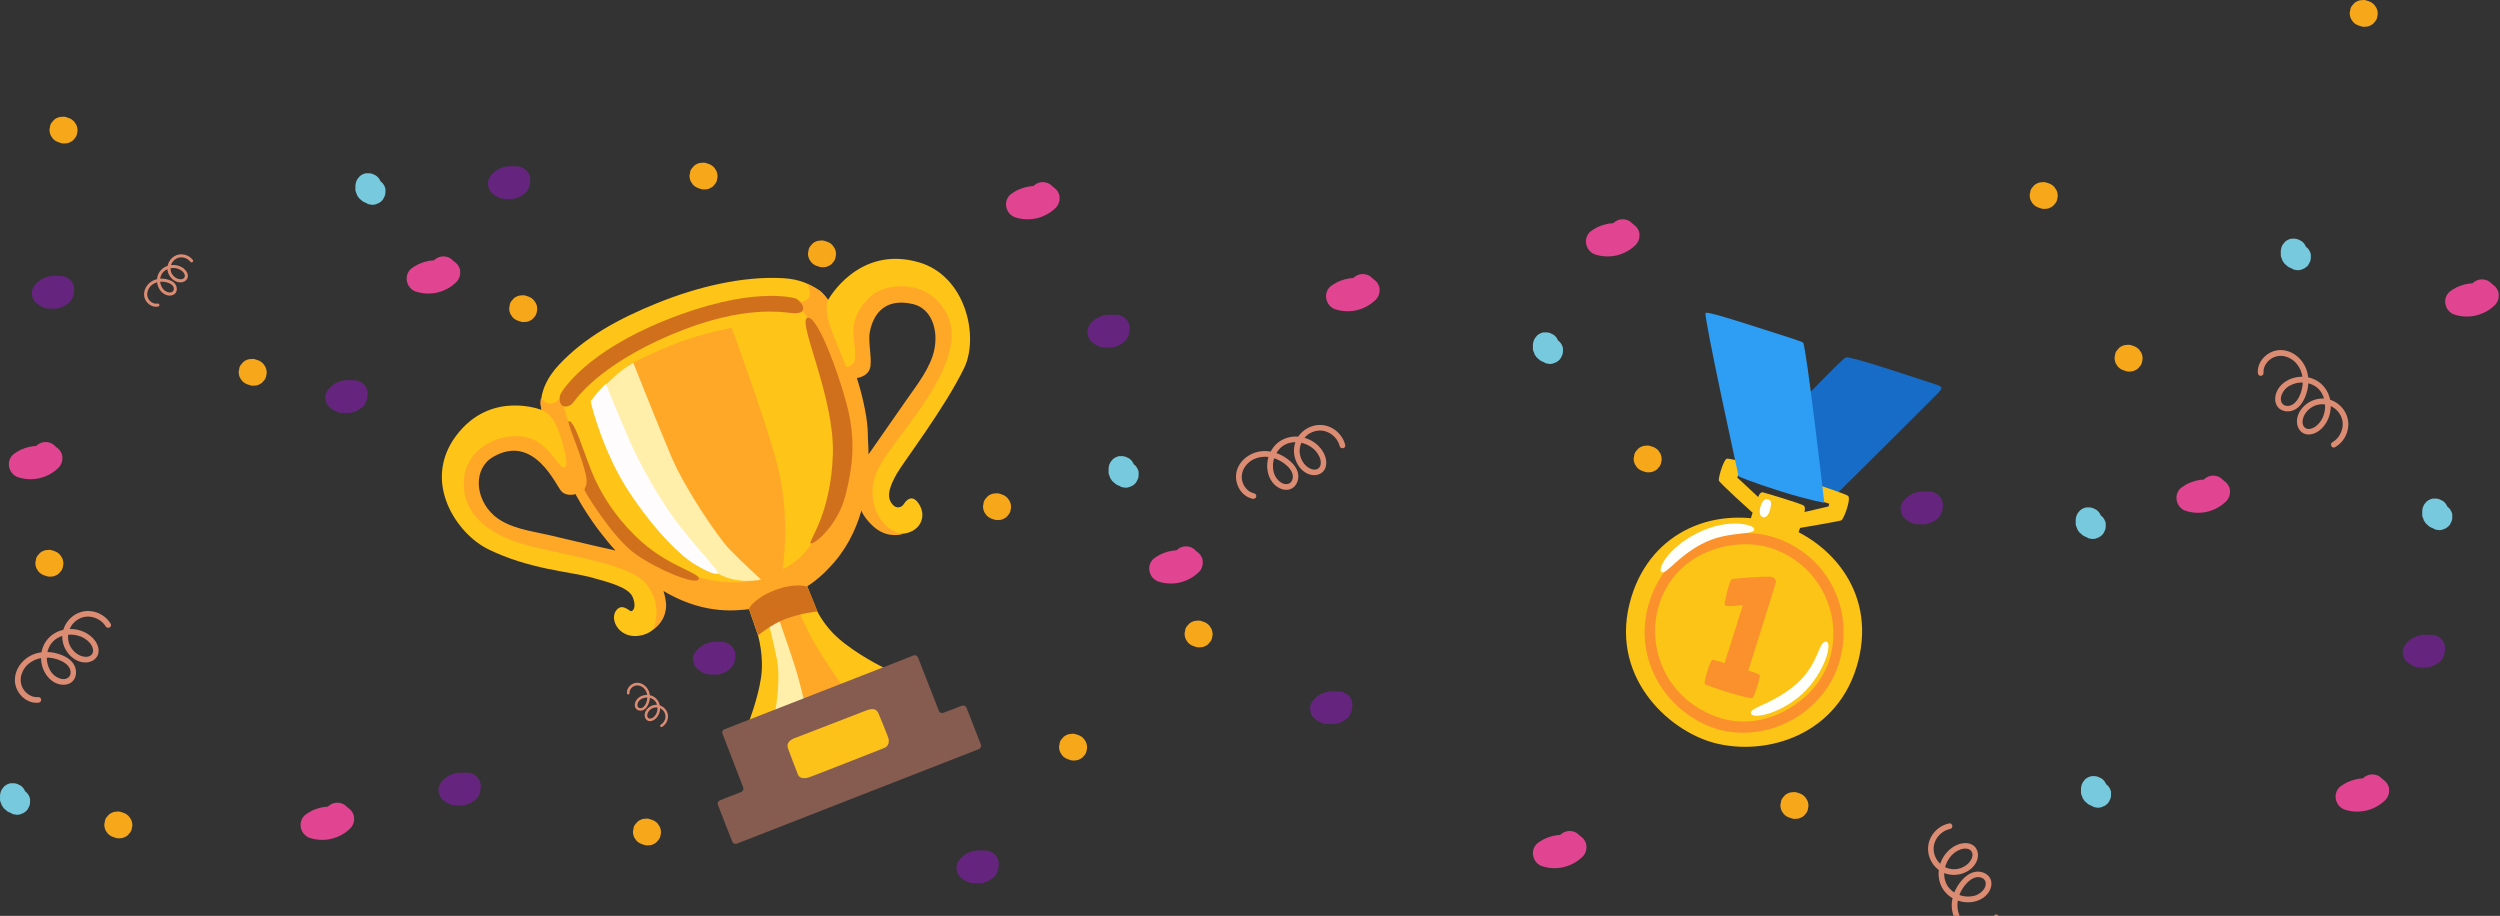
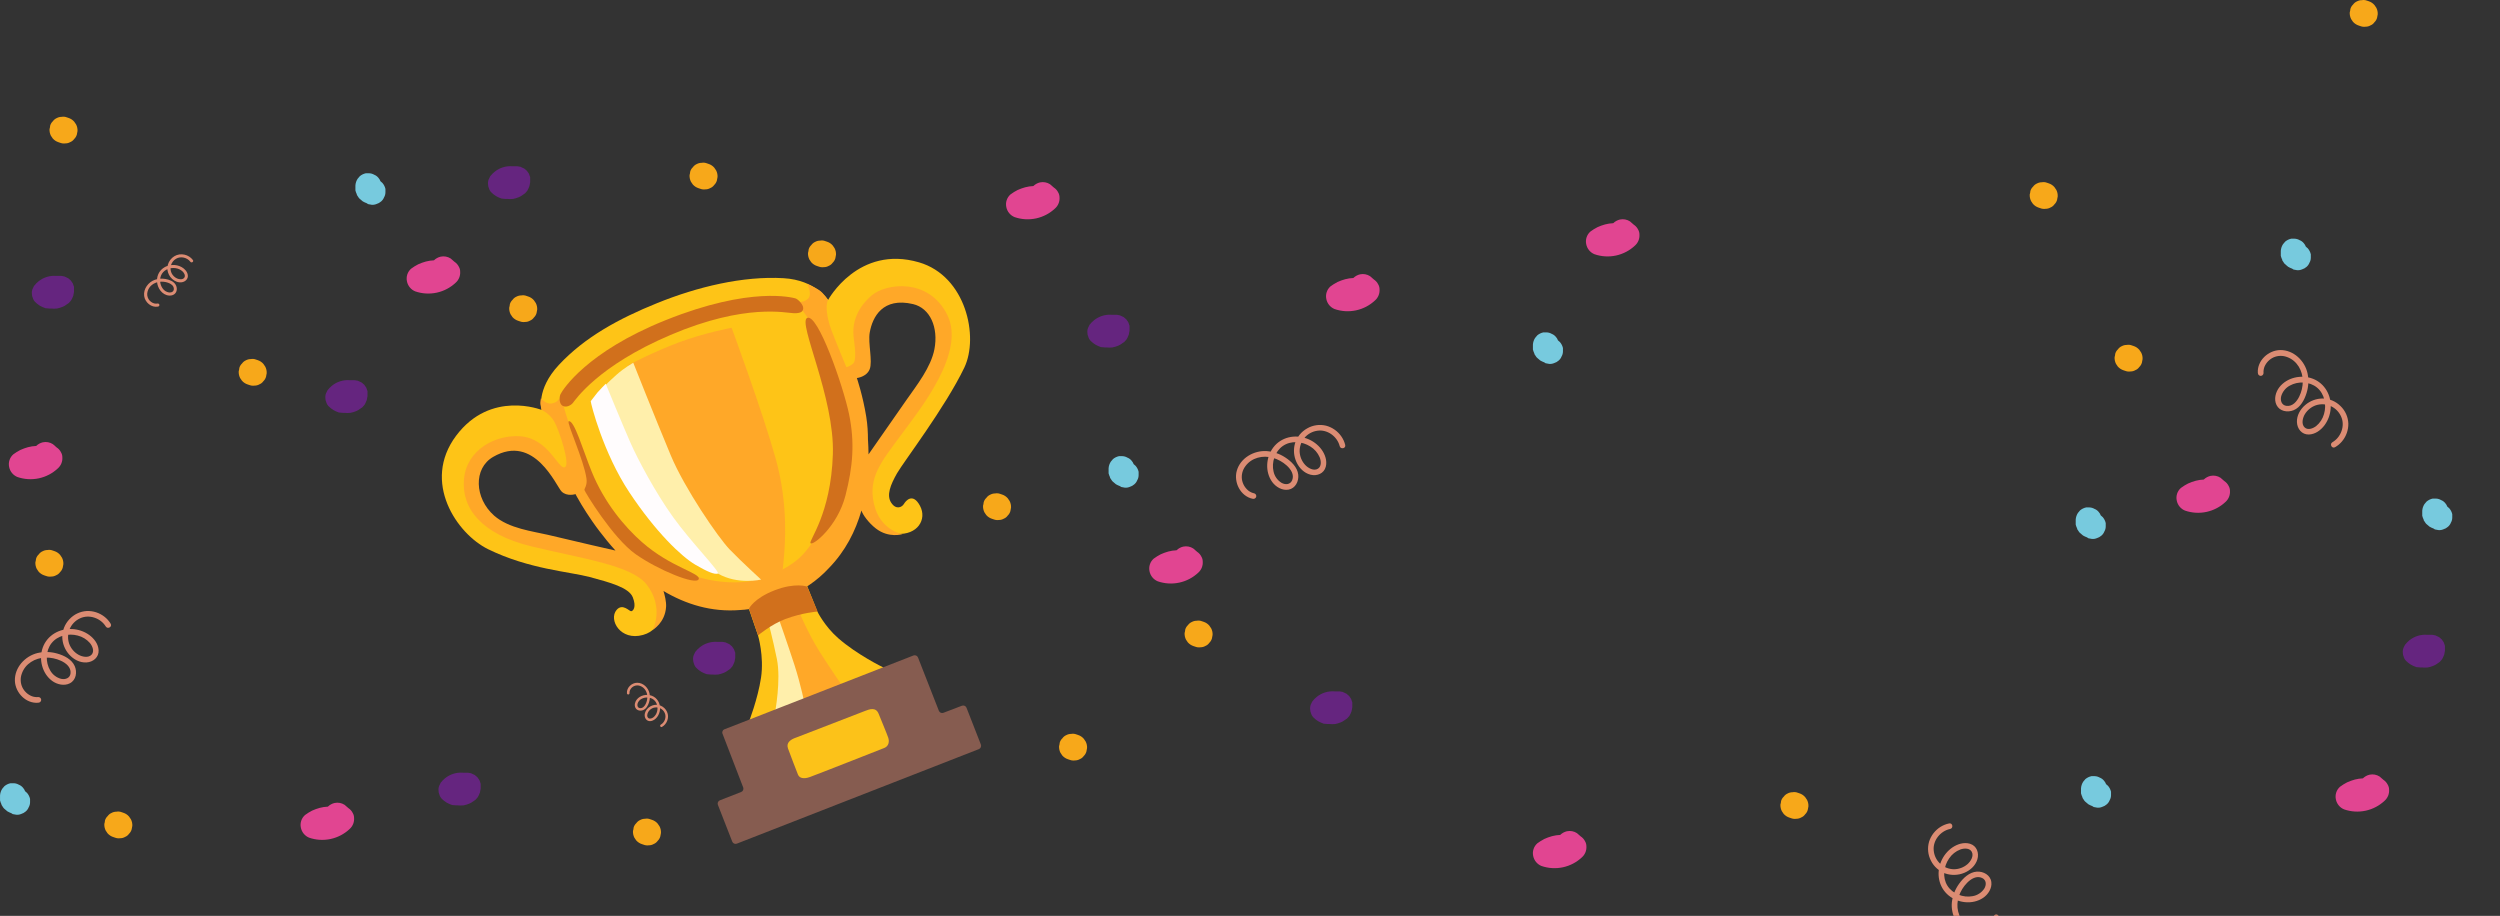
<svg xmlns="http://www.w3.org/2000/svg" width="1414" height="518" viewBox="0 0 1414 518" fill="none">
  <rect x="0" y="0" width="1414" height="518" fill="#333333" stroke="none" />
  <path d="M208.199 115.452L210.224 115.821C211.183 115.901 212.148 115.743 213.031 115.36C213.95 115.085 214.798 114.614 215.516 113.979C216.277 113.356 216.863 112.547 217.219 111.63C217.729 110.765 217.999 109.779 218.002 108.775V106.841C217.718 105.598 217.133 104.443 216.299 103.479L215.194 102.512C214.931 101.779 214.524 101.106 213.998 100.532C213.375 99.771 212.567 99.184 211.651 98.828C210.783 98.32 209.802 98.035 208.797 97.999H206.91C205.657 98.266 204.488 98.835 203.505 99.657L202.262 101.13C201.537 102.248 201.11 103.532 201.019 104.861C201.045 104.967 201.045 105.077 201.019 105.183C201.019 105.874 201.019 106.565 201.019 107.209C200.994 107.377 200.994 107.548 201.019 107.716C201.219 108.494 201.497 109.25 201.848 109.972V110.249L202.952 111.907L203.321 112.321C203.906 112.875 204.521 113.397 205.161 113.887C205.881 114.304 206.636 114.659 207.417 114.946L208.199 115.452Z" fill="#77CADE" />
  <g clip-path="url(#clip0_53_3935)">
    <path d="M507.357 267.703C511.023 261.275 534.634 230.403 545.4 207.961C553.799 190.429 546.306 156.143 519.822 148.386C485.399 138.324 468.367 169.657 468.367 169.657C468.367 169.657 461.419 158.419 443.194 157.347C420.24 155.992 394.288 162.279 371.732 171.416C349.866 180.257 330.654 190.763 316.071 206.424C303.019 220.45 306.365 231.865 306.365 231.865C306.365 231.865 277.541 220.326 257.96 246.485C238.413 272.657 258.406 301.979 276.121 310.649C299.203 321.947 322.166 323.325 333.536 326.365C344.882 329.414 355.746 332.297 357.92 337.864C360.094 343.43 358.065 345.643 356.979 345.712C355.917 345.772 352.133 340.998 348.719 345.007C344.078 350.505 350.897 362.694 363.665 359.127C376.038 355.686 373.487 342.459 373.487 342.459L370.661 329.666L395.38 335.327L423.556 344.28L428.72 359.354C428.72 359.354 432.247 371.163 430.441 383.281C428.636 395.398 423.369 408.84 423.369 408.84L426.577 417.907L505.251 385.05L499.364 377.384C499.364 377.384 484.817 370.343 474.035 360.903C466.33 354.139 462.29 345.861 462.29 345.861L453.788 324.664L485.318 283.792C485.318 283.792 491.068 285.478 490.921 286.955C490.775 288.431 495.561 301.114 507.29 301.938C518.88 302.763 524.456 293.815 520.368 286.128C516.291 278.466 512.328 283.208 511.24 285.052C510.152 286.897 506.796 288.563 504.041 284.287C501.281 280.069 503.691 274.131 507.357 267.703ZM287.43 303.202L266.981 278.699L272.672 259.577L284.033 250.908C284.033 250.908 305.048 256.488 306.006 257.232C306.965 257.977 324.576 274.005 324.576 274.005L355.587 315.077L287.43 303.202ZM487.449 267.807C487.263 266.76 480.331 213.608 480.331 213.608C480.109 213.04 487.05 205.879 486.745 205.097C486.439 204.315 492.217 173.802 492.217 173.802L518.184 164.779L533.219 187.601L528.492 213.254C528.526 213.268 487.626 268.83 487.449 267.807Z" fill="#FEC417" />
    <path d="M535.833 178.199C525.327 156.857 501.007 160.267 493.107 167.038C485.207 173.81 481.609 182.122 482.912 191.442C483.963 198.976 484.116 204.213 482.511 205.659C480.731 207.228 478.704 207.665 478.704 207.665C478.704 207.665 472.537 192.873 470.284 186.819C465.677 174.312 468.3 169.629 468.3 169.629C468.3 169.629 465.841 165.757 463.293 164.077C460.754 162.42 456.547 160.623 456.547 160.623C456.547 160.623 459.578 166.319 457.083 168.905C454.587 171.49 450.49 170.688 450.49 170.688L458.379 181.913C458.379 181.913 477.621 245.71 477.699 247.263C477.777 248.816 471.566 287.553 471.566 287.553C471.566 287.553 464.643 301.669 460.399 305.975C456.13 310.29 454.029 318.018 434.197 326.01C414.374 334.025 391.236 325.289 391.236 325.289L367.829 315.866L340.895 284.232L324.458 247.705L319.963 233.845L318.307 227.966L316.294 225.449C316.294 225.449 315.282 227.701 311.972 228.202C308.662 228.703 305.953 225.256 305.953 225.256C305.953 225.256 305.491 227.566 305.635 228.575C305.754 229.593 306.346 231.819 306.346 231.819C306.346 231.819 310.952 233.924 313.539 238.483C316.127 243.042 323.003 263.426 319.318 264.32C315.617 265.246 310.217 247.999 294.351 246.769C280.604 245.695 264.001 254.118 262.429 270.895C260.882 287.662 272.49 302.212 300.553 309.025C328.616 315.838 357.141 319.631 365.688 330.544C375.875 343.519 369.223 356.192 369.223 356.192C369.223 356.192 376.149 352.34 376.739 343.237C376.926 340.297 375.945 336.503 375.272 334.281C387.764 341.688 402.369 346.386 418.748 345.012C425.032 344.715 431.654 343.22 440.344 339.826C441.6 339.336 442.812 338.808 444.025 338.279C454.049 333.955 462.009 328.689 468.833 321.3C478.186 311.696 483.916 300.366 487.226 288.753C487.866 290.961 491.266 295.748 495.438 298.951C502.757 304.583 510.441 302.101 510.441 302.101C510.441 302.101 497.801 300.157 494.332 285.077C490.862 269.996 498.49 261.175 509.433 246.308C520.414 231.398 546.315 199.55 535.833 178.199ZM309.914 302.502C301.605 300.533 287.779 298.971 279.449 291.604C268.346 281.771 267.663 264.919 278.924 258.419C302.289 244.87 314.581 274.988 317.657 278.019C320.732 281.049 325.508 279.457 325.508 279.457C325.508 279.457 326.473 281.428 328.684 285.096C328.755 285.205 328.816 285.291 328.862 285.409L329.073 285.736C330.578 288.234 332.534 291.319 334.941 294.775L335.124 295.031C336.473 296.988 337.8 298.818 339.086 300.473C341.732 303.971 344.74 307.683 348.108 311.391C345.065 310.724 327.56 306.722 309.914 302.502ZM528.512 197.494C526.542 207.764 518.437 218.001 512.705 226.191C505.311 236.751 494.345 252.555 491.236 256.991C491.221 254.103 491.095 251.286 490.914 248.544C490.911 244.832 490.703 240.382 489.964 235.783C488.03 223.707 484.638 213.811 484.638 213.811C484.638 213.811 490.099 213.261 491.882 208.852C493.666 204.442 490.896 194.003 491.903 188.176C493.468 179.074 499.415 168.015 516.378 171.983C526.184 174.295 530.832 185.339 528.512 197.494ZM437.471 349.494L451.045 344.001C451.045 344.001 457.116 358.475 463.52 368.533C469.934 378.614 477.543 389.62 477.543 389.62C477.543 389.62 453.329 409.616 449.65 399.696C445.97 389.775 442.604 368.976 442.604 368.976C442.604 368.976 436.186 345.136 437.471 349.494Z" fill="#FFA828" />
    <path d="M355.263 206.543C355.263 206.543 369.79 198.931 383.995 193.628C398.201 188.326 413.797 185.374 413.797 185.374C413.797 185.374 431.067 232.085 438.652 259.128C446.261 286.16 443.833 309.578 443.309 316.144C442.817 322.506 442.054 326.108 442.054 326.108L427.828 329.862L386.177 292.673L355.263 206.543Z" fill="#FFA828" />
    <path d="M339.796 220.582C339.796 220.582 343.246 216.805 348.552 212.084C353.363 207.802 358.182 205.183 358.182 205.183C358.182 205.183 370.336 235.874 379.411 257.611C387.145 276.131 406.157 304.007 412.786 310.864C419.415 317.721 430.479 327.815 430.479 327.815C430.479 327.815 417.363 330.918 405.991 324.384C399.998 320.937 365.972 289.452 355.319 264.099C344.665 238.747 340.174 219.697 339.796 220.582Z" fill="#FFEFAB" />
    <path d="M334.114 226.899C334.17 228.324 341.1 256.114 356.02 278.571C370.94 301.028 385.394 314.74 393.208 319.36C400.146 323.448 404.256 325.065 405.969 324.395C407.683 323.726 390.973 306.8 380.658 292.428C370.376 278.069 360.761 259.792 356.644 250.534C352.518 241.252 342.597 217.061 342.597 217.061C342.597 217.061 338.713 221.008 337.891 222.039C337.079 223.093 334.114 226.899 334.114 226.899Z" fill="#FFFCFD" />
    <path d="M438.368 402.928C438.368 402.928 441.829 384.649 439.412 372.761C436.994 360.874 434.208 350.604 434.208 350.604L439.997 348.616C439.997 348.616 445.743 364.965 449.356 376.14C452.969 387.314 455.244 398.766 455.244 398.766L438.368 402.928Z" fill="#FFEFAB" />
    <path d="M423.604 344.261C423.604 344.261 426.276 338.494 438.032 333.902C449.789 329.311 456.564 331.77 456.564 331.77L462.438 345.884C462.438 345.884 453.682 346.546 444.125 350.142C436.17 353.14 428.777 359.358 428.777 359.358L423.604 344.261ZM317.033 222.92C318.31 220.347 331.825 198.96 376.602 181.035C424.763 161.733 448.259 168.391 449.689 168.706C451.292 169.035 454.269 172.241 454.299 174.168C454.304 176.104 453.265 177.22 449.07 177.165C444.852 177.12 421.868 171.272 379.175 189.476C338.169 206.939 325.409 226.201 323.958 227.969C322.785 229.383 320.092 230.68 318.156 229.498C316.205 228.349 316.216 224.604 317.033 222.92ZM456.51 179.829C451.124 182.424 472.097 224.796 471.073 256.866C469.954 291.184 457.152 305.849 458.46 307.276C459.769 308.704 473.686 297.89 478.213 280.205C482.415 263.821 483.535 250.305 480.215 234.184C476.847 218.081 462.505 176.942 456.51 179.829ZM321.67 238.282C320.242 238.758 330.215 260.089 331.702 270.593C332.277 274.628 330.448 276.216 330.555 277.129C330.661 278.043 346.538 304.304 359.551 313.473C372.141 322.343 393.579 331.143 395.158 327.632C396.736 324.122 379.547 321.144 363.023 306.548C353.526 298.189 341.86 284.563 334.593 266.597C329.785 254.715 324.728 237.279 321.67 238.282Z" fill="#D1701C" />
    <path d="M533.593 403.157C532.568 403.547 531.419 403.039 531.019 402.017L519.225 371.882C518.822 370.854 517.663 370.347 516.635 370.748L409.535 412.578C408.819 412.858 408.294 414.075 408.577 414.79C410.72 420.205 417.549 438.049 420.354 445.387C420.746 446.413 420.232 447.551 419.208 447.951L407.181 452.648C406.152 453.05 405.644 454.21 406.046 455.239L414.166 476.03C414.568 477.059 415.728 477.568 416.757 477.166L553.646 423.7C554.675 423.299 555.184 422.139 554.782 421.11L546.655 400.303C546.256 399.28 545.106 398.771 544.08 399.162L533.593 403.157Z" fill="#865C50" />
    <path d="M450.199 417.199C447.425 418.146 444.5 419.916 445.674 423.28C446.849 426.643 450.596 436.237 451.308 438.061C452.021 439.885 454.161 440.878 458.022 439.507C461.882 438.135 497.635 424.035 500.146 423.054C502.657 422.073 503.127 419.432 502.391 417.263C501.679 415.084 497.931 406.2 496.978 403.76C495.396 399.71 491.703 401.152 489.192 402.133C486.47 403.141 450.199 417.199 450.199 417.199Z" fill="#FCC219" />
    <path d="M354.585 392.024C354.386 388.857 357.321 386.186 360.382 386.17C363.794 386.152 366.646 388.928 367.358 392.143C367.707 393.816 367.623 395.55 367.115 397.181C366.58 398.946 365.556 400.902 363.758 401.637C362.198 402.268 360.18 401.913 359.384 400.284C358.665 398.818 359.147 396.979 360.105 395.74C362.078 393.199 365.763 392.398 368.72 393.536C371.833 394.74 373.554 397.901 373.3 401.173C373.195 402.751 372.637 404.265 371.692 405.534C370.735 406.78 369.335 407.819 367.699 407.873C365.87 407.924 364.688 406.394 364.631 404.671C364.574 402.949 365.506 401.365 366.759 400.294C368.022 399.21 369.632 398.616 371.296 398.617C373 398.662 374.623 399.358 375.831 400.561C377.055 401.742 377.776 403.351 377.842 405.052C377.87 406.714 377.302 408.332 376.24 409.611C375.735 410.224 375.122 410.74 374.432 411.134C373.626 411.599 372.943 410.334 373.745 409.86C375.943 408.595 377.056 405.644 375.996 403.288C375.475 402.084 374.524 401.116 373.328 400.574C372.133 400.031 370.779 399.954 369.529 400.355C368.34 400.763 367.331 401.573 366.675 402.646C366.105 403.584 365.688 405.221 366.639 406.079C367.487 406.838 368.806 406.3 369.578 405.698C370.556 404.899 371.26 403.816 371.594 402.598C372.286 400.235 371.742 397.419 369.782 395.806C367.871 394.235 364.922 394.112 362.8 395.309C362.264 395.593 361.792 395.983 361.411 396.455C361.029 396.926 360.748 397.47 360.582 398.054C360.306 399.16 360.708 400.374 361.974 400.519C363.521 400.697 364.604 399.384 365.217 398.137C365.828 396.891 366.144 395.521 366.14 394.134C366.128 391.509 364.695 388.909 362.141 387.981C361.582 387.761 360.984 387.653 360.384 387.664C359.783 387.675 359.19 387.804 358.64 388.045C357.586 388.523 356.751 389.379 356.299 390.444C356.091 390.97 356.005 391.535 356.046 392.099C356.04 392.29 355.959 392.472 355.82 392.605C355.682 392.737 355.497 392.81 355.305 392.808C355.115 392.8 354.935 392.719 354.804 392.581C354.672 392.444 354.598 392.261 354.598 392.07L354.585 392.024Z" fill="#DC8C73" />
    <path d="M564.983 294.103C565.953 294.11 566.907 293.856 567.745 293.366C568.637 293.013 569.405 292.404 569.954 291.616C570.68 290.925 571.205 290.049 571.472 289.083L571.84 287.103C571.907 285.827 571.638 284.557 571.058 283.419L570 281.853C569.132 280.842 568.001 280.093 566.732 279.689L565.766 279.366C564.845 279.002 563.839 278.906 562.866 279.09C561.903 279.089 560.954 279.326 560.105 279.781C559.218 280.166 558.454 280.787 557.896 281.577C557.171 282.25 556.645 283.111 556.377 284.063C556.377 284.754 556.147 285.399 556.009 286.044C555.947 287.334 556.216 288.618 556.791 289.774L557.85 291.34C558.728 292.328 559.857 293.06 561.117 293.458L562.084 293.78C563.007 294.135 564.005 294.246 564.983 294.103Z" fill="#F7A81A" />
    <path d="M465.983 151.103C466.953 151.11 467.907 150.856 468.745 150.366C469.637 150.013 470.405 149.404 470.954 148.616C471.68 147.925 472.205 147.049 472.472 146.083L472.84 144.103C472.907 142.827 472.638 141.557 472.058 140.419L471 138.853C470.132 137.842 469.001 137.093 467.732 136.689L466.766 136.366C465.845 136.002 464.839 135.906 463.866 136.09C462.903 136.089 461.954 136.326 461.105 136.781C460.218 137.166 459.454 137.787 458.896 138.577C458.171 139.25 457.645 140.111 457.377 141.063C457.377 141.754 457.147 142.399 457.009 143.044C456.947 144.334 457.216 145.618 457.791 146.774L458.85 148.34C459.728 149.328 460.857 150.06 462.117 150.458L463.084 150.78C464.007 151.135 465.005 151.246 465.983 151.103Z" fill="#F7A81A" />
    <path d="M366.983 478.103C367.953 478.11 368.907 477.856 369.745 477.366C370.637 477.013 371.405 476.404 371.954 475.616C372.68 474.925 373.205 474.049 373.472 473.083L373.84 471.103C373.907 469.827 373.638 468.557 373.058 467.419L372 465.853C371.132 464.842 370.001 464.093 368.732 463.689L367.766 463.366C366.845 463.002 365.839 462.906 364.866 463.09C363.903 463.089 362.954 463.326 362.105 463.781C361.218 464.166 360.454 464.787 359.896 465.577C359.171 466.25 358.645 467.111 358.377 468.063C358.377 468.754 358.147 469.399 358.009 470.044C357.947 471.334 358.216 472.618 358.791 473.774L359.85 475.34C360.728 476.328 361.857 477.06 363.117 477.458L364.084 477.78C365.007 478.135 366.005 478.246 366.983 478.103Z" fill="#F7A81A" />
    <path d="M401.958 381.508H402.833C403.95 381.622 405.075 381.622 406.192 381.508C407.297 381.298 408.376 380.974 409.414 380.541C410.188 380.226 410.915 379.808 411.577 379.297C412.05 379.033 412.497 378.724 412.911 378.376C413.326 378.008 413.878 377.271 414.246 376.856C414.476 376.488 414.66 376.074 414.844 375.705C415.084 375.247 415.284 374.769 415.443 374.278C415.626 373.55 415.764 372.812 415.857 372.067V371.699C415.902 370.993 415.902 370.286 415.857 369.58C415.884 369.475 415.884 369.364 415.857 369.258C415.675 368.582 415.445 367.92 415.167 367.278L414.062 365.666C414.062 365.666 412.681 364.469 412.589 364.377C412.497 364.284 410.288 363.363 410.472 363.363L408.631 363.041H407.573H406.79C406.453 363.015 406.115 363.015 405.778 363.041C402.178 362.764 398.608 363.867 395.791 366.126C394.846 366.88 393.996 367.746 393.26 368.705C392.938 369.304 392.662 369.903 392.385 370.501C392.027 371.44 391.916 372.455 392.063 373.449C392.063 374.086 392.204 374.715 392.478 375.291C392.715 376.225 393.191 377.082 393.858 377.777C394.665 378.583 395.56 379.293 396.528 379.896C397.538 380.473 398.601 380.951 399.703 381.323C400.452 381.419 401.204 381.481 401.958 381.508Z" fill="#65257F" />
  </g>
  <g clip-path="url(#clip1_53_3935)">
    <path d="M1044.01 202.165C1041.51 203.317 1016.89 229.094 1016.89 229.094L991.459 271.664L1037.12 281.115C1037.12 281.115 1094.99 223.653 1096.22 222.291C1098.43 219.812 1099.51 218.841 1094.41 217.29C1089.32 215.72 1046.36 201.082 1044.01 202.165Z" fill="#176CC7" />
    <path d="M1045.29 280.489C1043.45 278.629 978.661 257.787 976.454 259.53C974.454 261.116 971.858 270.364 972.172 271.757C972.487 273.15 991.271 289.986 991.271 289.986L990.123 293.688C990.123 293.688 990.445 296.959 1002.65 300.674C1014.85 304.389 1016.86 302.307 1016.86 302.307L1018.11 298.596C1018.11 298.596 1040.18 294.858 1041.44 294.324C1042.73 293.777 1047.14 282.349 1045.29 280.489ZM1020.61 289.598C1020.61 289.598 1021.33 287.024 1020.27 286.001C1019.2 284.978 998.874 278.909 997.129 278.478C995.385 278.046 994.45 281.115 994.45 281.115L982.627 270.131L983.038 268.779L1034.62 284.882L1034.24 286.444L1020.61 289.598Z" fill="#FCC417" />
    <path d="M999.961 282.414C998.244 281.891 996.713 283.381 995.773 286.468C994.894 289.353 995.141 292.083 997.37 292.562C999.205 292.961 1000.66 290.41 1001.24 287.931C1001.95 284.995 1002.13 283.076 999.961 282.414Z" fill="#FDFFFF" />
    <path d="M922.662 337.813C909.337 381.576 942.965 413.11 969.55 420.186C998.872 427.976 1040.5 415.941 1051.11 373.548C1061.16 333.38 1033.59 304.49 1004.71 295.916C971.142 285.954 934.301 299.585 922.662 337.813Z" fill="#FCC417" />
    <path d="M970.938 412.286C970.482 412.147 970.007 412.002 969.556 411.845C955.996 407.217 944.219 397.325 937.239 384.722C929.771 371.232 928.189 355.582 932.806 340.682C944.064 304.294 981.062 297.097 1002.67 303.676L1002.85 303.731C1032.09 312.774 1049.2 342.85 1040.48 373.905C1036.59 387.729 1026.58 400.427 1012.24 407.918C998.868 414.882 983.559 416.128 970.938 412.286ZM1000.79 309.729C981.407 303.828 947.923 310.957 938.285 342.35C931.079 365.822 941.919 395.507 971.909 405.756C983.341 409.635 996.577 408.835 1009.06 402.318C1022.02 395.546 1031.47 384.614 1035 372.315C1042.64 345.643 1027.37 317.922 1001.07 309.794C1000.99 309.772 1000.84 309.745 1000.79 309.729Z" fill="#FA912C" />
    <path d="M992.081 298.856C991.349 296.737 976.966 292.717 959.453 301.795C942.555 310.561 937.495 322.132 939.786 323.588C942.377 325.236 949.7 313.574 964.88 306.521C978.82 300.067 993.551 303.076 992.081 298.856ZM1032.95 362.929C1028.36 362.21 1028.91 376.787 1014.2 388.437C1001.45 398.543 989.988 400.124 990.301 403.293C990.726 407.533 1009.67 403.063 1021.77 390.062C1032.74 378.293 1036.38 363.455 1032.95 362.929Z" fill="#FEFFFA" />
-     <path d="M979.359 327.732C977.981 328.849 975.086 341.439 975.485 342.16C976.247 343.589 985.772 342.198 985.772 342.198L975.424 375.071C975.424 375.071 969.327 373.135 968.615 373.178C967.211 373.269 963.505 386.032 964.247 386.936C964.989 387.841 989.857 395.772 991.191 394.801C992.524 393.829 995.673 382.634 995.391 381.989C994.895 380.8 988.805 379.365 988.805 379.365C988.805 379.365 1004.1 330.973 1004.41 329.371C1004.71 327.768 1003.29 326.277 1001.1 326.129C998.912 325.981 980.24 327.002 979.359 327.732Z" fill="#FA912C" />
    <path d="M964.703 176.98C963.23 177.689 983.373 269.442 983.373 269.442C983.373 269.442 990.463 272.638 1006.89 277.8C1023.32 282.962 1031.82 284.352 1031.82 284.352C1031.82 284.352 1021.6 195.161 1019.79 193.752C1018.91 193.045 1005.4 188.772 992.202 184.594C978.992 180.393 966.111 176.291 964.703 176.98Z" fill="#2E9DF4" />
-     <path d="M932.983 267.103C933.953 267.11 934.907 266.856 935.745 266.366C936.637 266.013 937.405 265.404 937.954 264.616C938.68 263.925 939.205 263.049 939.472 262.083L939.84 260.103C939.907 258.827 939.638 257.557 939.058 256.419L938 254.853C937.132 253.842 936.001 253.093 934.732 252.689L933.766 252.366C932.845 252.002 931.839 251.906 930.866 252.09C929.903 252.089 928.954 252.326 928.105 252.781C927.218 253.166 926.454 253.787 925.896 254.577C925.171 255.25 924.645 256.111 924.377 257.063C924.377 257.754 924.147 258.399 924.009 259.044C923.947 260.334 924.216 261.618 924.791 262.774L925.85 264.34C926.728 265.328 927.857 266.06 929.117 266.458L930.084 266.78C931.007 267.135 932.005 267.246 932.983 267.103Z" fill="#F7A81A" />
    <path d="M1084.96 296.508H1085.83C1086.95 296.622 1088.08 296.622 1089.19 296.508C1090.3 296.298 1091.38 295.974 1092.41 295.541C1093.19 295.226 1093.92 294.808 1094.58 294.297C1095.05 294.033 1095.5 293.724 1095.91 293.376C1096.33 293.008 1096.88 292.271 1097.25 291.856C1097.48 291.488 1097.66 291.074 1097.84 290.705C1098.08 290.247 1098.28 289.769 1098.44 289.278C1098.63 288.55 1098.76 287.812 1098.86 287.067V286.699C1098.9 285.993 1098.9 285.286 1098.86 284.58C1098.88 284.475 1098.88 284.364 1098.86 284.258C1098.68 283.582 1098.44 282.92 1098.17 282.278L1097.06 280.666C1097.06 280.666 1095.68 279.469 1095.59 279.377C1095.5 279.284 1093.29 278.363 1093.47 278.363L1091.63 278.041H1090.57H1089.79C1089.45 278.015 1089.11 278.015 1088.78 278.041C1085.18 277.764 1081.61 278.867 1078.79 281.126C1077.85 281.88 1077 282.746 1076.26 283.705C1075.94 284.304 1075.66 284.903 1075.39 285.501C1075.03 286.44 1074.92 287.455 1075.06 288.449C1075.06 289.086 1075.2 289.715 1075.48 290.291C1075.71 291.225 1076.19 292.082 1076.86 292.777C1077.66 293.583 1078.56 294.293 1079.53 294.896C1080.54 295.473 1081.6 295.951 1082.7 296.323C1083.45 296.419 1084.2 296.481 1084.96 296.508Z" fill="#65257F" />
  </g>
  <path d="M257.958 455.508H258.833C259.95 455.622 261.075 455.622 262.192 455.508C263.297 455.298 264.376 454.974 265.414 454.541C266.188 454.226 266.915 453.808 267.577 453.297C268.05 453.033 268.497 452.724 268.911 452.376C269.326 452.008 269.878 451.271 270.246 450.856C270.476 450.488 270.66 450.074 270.844 449.705C271.084 449.247 271.284 448.769 271.443 448.278C271.626 447.55 271.764 446.812 271.857 446.067V445.699C271.902 444.993 271.902 444.286 271.857 443.58C271.884 443.475 271.884 443.364 271.857 443.258C271.675 442.582 271.445 441.92 271.167 441.278L270.062 439.666C270.062 439.666 268.681 438.469 268.589 438.377C268.497 438.284 266.288 437.363 266.472 437.363L264.631 437.041H263.573H262.79C262.453 437.015 262.115 437.015 261.778 437.041C258.178 436.764 254.608 437.867 251.791 440.126C250.846 440.88 249.996 441.746 249.26 442.705C248.938 443.304 248.662 443.903 248.385 444.501C248.027 445.44 247.916 446.455 248.063 447.449C248.063 448.086 248.204 448.715 248.478 449.291C248.715 450.225 249.191 451.082 249.858 451.777C250.665 452.583 251.56 453.293 252.528 453.896C253.538 454.473 254.601 454.951 255.703 455.323C256.452 455.419 257.204 455.481 257.958 455.508Z" fill="#65257F" />
  <path d="M193.958 233.508H194.833C195.95 233.622 197.075 233.622 198.192 233.508C199.297 233.298 200.376 232.974 201.414 232.541C202.188 232.226 202.915 231.808 203.577 231.297C204.05 231.033 204.497 230.724 204.911 230.376C205.326 230.008 205.878 229.271 206.246 228.856C206.476 228.488 206.66 228.074 206.844 227.705C207.084 227.247 207.284 226.769 207.443 226.278C207.626 225.55 207.764 224.812 207.857 224.067V223.699C207.902 222.993 207.902 222.286 207.857 221.58C207.884 221.475 207.884 221.364 207.857 221.258C207.675 220.582 207.445 219.92 207.167 219.278L206.062 217.666C206.062 217.666 204.681 216.469 204.589 216.377C204.497 216.284 202.288 215.363 202.472 215.363L200.631 215.041H199.573H198.79C198.453 215.015 198.115 215.015 197.778 215.041C194.178 214.764 190.608 215.867 187.791 218.126C186.846 218.88 185.996 219.746 185.26 220.705C184.938 221.304 184.662 221.903 184.385 222.501C184.027 223.44 183.916 224.455 184.063 225.449C184.063 226.086 184.204 226.715 184.478 227.291C184.715 228.225 185.191 229.082 185.858 229.777C186.665 230.583 187.56 231.293 188.528 231.896C189.538 232.473 190.601 232.951 191.703 233.323C192.452 233.419 193.204 233.481 193.958 233.508Z" fill="#65257F" />
  <path d="M750.958 409.508H751.833C752.95 409.622 754.075 409.622 755.192 409.508C756.297 409.298 757.376 408.974 758.414 408.541C759.188 408.226 759.915 407.808 760.577 407.297C761.05 407.033 761.497 406.724 761.911 406.376C762.326 406.008 762.878 405.271 763.246 404.856C763.476 404.488 763.66 404.074 763.844 403.705C764.084 403.247 764.284 402.769 764.443 402.278C764.626 401.55 764.764 400.812 764.857 400.067V399.699C764.902 398.993 764.902 398.286 764.857 397.58C764.884 397.475 764.884 397.364 764.857 397.258C764.675 396.582 764.445 395.92 764.167 395.278L763.062 393.666C763.062 393.666 761.681 392.469 761.589 392.377C761.497 392.284 759.288 391.363 759.472 391.363L757.631 391.041H756.573H755.79C755.453 391.015 755.115 391.015 754.778 391.041C751.178 390.764 747.608 391.867 744.791 394.126C743.846 394.88 742.996 395.746 742.26 396.705C741.938 397.304 741.662 397.903 741.385 398.501C741.027 399.44 740.916 400.455 741.063 401.449C741.063 402.086 741.204 402.715 741.478 403.291C741.715 404.225 742.191 405.082 742.858 405.777C743.665 406.583 744.56 407.293 745.528 407.896C746.538 408.473 747.601 408.951 748.703 409.323C749.452 409.419 750.204 409.481 750.958 409.508Z" fill="#65257F" />
  <path d="M624.958 196.508H625.833C626.95 196.622 628.075 196.622 629.192 196.508C630.297 196.298 631.376 195.974 632.414 195.541C633.188 195.226 633.915 194.808 634.577 194.297C635.05 194.033 635.497 193.724 635.911 193.376C636.326 193.008 636.878 192.271 637.246 191.856C637.476 191.488 637.66 191.074 637.844 190.705C638.084 190.247 638.284 189.769 638.443 189.278C638.626 188.55 638.764 187.812 638.857 187.067V186.699C638.902 185.993 638.902 185.286 638.857 184.58C638.884 184.475 638.884 184.364 638.857 184.258C638.675 183.582 638.445 182.92 638.167 182.278L637.062 180.666C637.062 180.666 635.681 179.469 635.589 179.377C635.497 179.284 633.288 178.363 633.472 178.363L631.631 178.041H630.573H629.79C629.453 178.015 629.115 178.015 628.778 178.041C625.178 177.764 621.608 178.867 618.791 181.126C617.846 181.88 616.996 182.746 616.26 183.705C615.938 184.304 615.662 184.903 615.385 185.501C615.027 186.44 614.916 187.455 615.063 188.449C615.063 189.086 615.204 189.715 615.478 190.291C615.715 191.225 616.191 192.082 616.858 192.777C617.665 193.583 618.56 194.293 619.528 194.896C620.538 195.473 621.601 195.951 622.703 196.323C623.452 196.419 624.204 196.481 624.958 196.508Z" fill="#65257F" />
-   <path d="M550.958 499.508H551.833C552.95 499.622 554.075 499.622 555.192 499.508C556.297 499.298 557.376 498.974 558.414 498.541C559.188 498.226 559.915 497.808 560.577 497.297C561.05 497.033 561.497 496.724 561.911 496.376C562.326 496.008 562.878 495.271 563.246 494.856C563.476 494.488 563.66 494.074 563.844 493.705C564.084 493.247 564.284 492.769 564.443 492.278C564.626 491.55 564.764 490.812 564.857 490.067V489.699C564.902 488.993 564.902 488.286 564.857 487.58C564.884 487.475 564.884 487.364 564.857 487.258C564.675 486.582 564.445 485.92 564.167 485.278L563.062 483.666C563.062 483.666 561.681 482.469 561.589 482.377C561.497 482.284 559.288 481.363 559.472 481.363L557.631 481.041H556.573H555.79C555.453 481.015 555.115 481.015 554.778 481.041C551.178 480.764 547.608 481.867 544.791 484.126C543.846 484.88 542.996 485.746 542.26 486.705C541.938 487.304 541.662 487.903 541.385 488.501C541.027 489.44 540.916 490.455 541.063 491.449C541.063 492.086 541.204 492.715 541.478 493.291C541.715 494.225 542.191 495.082 542.858 495.777C543.665 496.583 544.56 497.293 545.528 497.896C546.538 498.473 547.601 498.951 548.703 499.323C549.452 499.419 550.204 499.481 550.958 499.508Z" fill="#65257F" />
  <path d="M296.983 182.103C297.953 182.11 298.907 181.856 299.745 181.366C300.637 181.013 301.405 180.404 301.954 179.616C302.68 178.925 303.205 178.049 303.472 177.083L303.84 175.103C303.907 173.827 303.638 172.557 303.058 171.419L302 169.853C301.132 168.842 300.001 168.093 298.732 167.689L297.766 167.366C296.845 167.002 295.839 166.906 294.866 167.09C293.903 167.089 292.954 167.326 292.105 167.781C291.218 168.166 290.454 168.787 289.896 169.577C289.171 170.25 288.645 171.111 288.377 172.063C288.377 172.754 288.147 173.399 288.009 174.044C287.947 175.334 288.216 176.618 288.791 177.774L289.85 179.34C290.728 180.328 291.857 181.06 293.117 181.458L294.084 181.78C295.007 182.135 296.005 182.246 296.983 182.103Z" fill="#F7A81A" />
  <path d="M143.983 218.103C144.953 218.11 145.907 217.856 146.745 217.366C147.637 217.013 148.405 216.404 148.954 215.616C149.68 214.925 150.205 214.049 150.472 213.083L150.84 211.103C150.907 209.827 150.638 208.557 150.058 207.419L149 205.853C148.132 204.842 147.001 204.093 145.732 203.689L144.766 203.366C143.845 203.002 142.839 202.906 141.866 203.09C140.903 203.089 139.954 203.326 139.105 203.781C138.218 204.166 137.454 204.787 136.896 205.577C136.171 206.25 135.645 207.111 135.377 208.063C135.377 208.754 135.147 209.399 135.009 210.044C134.947 211.334 135.216 212.618 135.791 213.774L136.85 215.34C137.728 216.328 138.857 217.06 140.117 217.458L141.084 217.78C142.007 218.135 143.005 218.246 143.983 218.103Z" fill="#F7A81A" />
  <path d="M1015.98 463.103C1016.95 463.11 1017.91 462.856 1018.74 462.366C1019.64 462.013 1020.41 461.404 1020.95 460.616C1021.68 459.925 1022.21 459.049 1022.47 458.083L1022.84 456.103C1022.91 454.827 1022.64 453.557 1022.06 452.419L1021 450.853C1020.13 449.842 1019 449.093 1017.73 448.689L1016.77 448.366C1015.84 448.002 1014.84 447.906 1013.87 448.09C1012.9 448.089 1011.95 448.326 1011.1 448.781C1010.22 449.166 1009.45 449.787 1008.9 450.577C1008.17 451.25 1007.65 452.111 1007.38 453.063C1007.38 453.754 1007.15 454.399 1007.01 455.044C1006.95 456.334 1007.22 457.618 1007.79 458.774L1008.85 460.34C1009.73 461.328 1010.86 462.06 1012.12 462.458L1013.08 462.78C1014.01 463.135 1015.01 463.246 1015.98 463.103Z" fill="#F7A81A" />
  <path d="M678.983 366.103C679.953 366.11 680.907 365.856 681.745 365.366C682.637 365.013 683.405 364.404 683.954 363.616C684.68 362.925 685.205 362.049 685.472 361.083L685.84 359.103C685.907 357.827 685.638 356.557 685.058 355.419L684 353.853C683.132 352.842 682.001 352.093 680.732 351.689L679.766 351.366C678.845 351.002 677.839 350.906 676.866 351.09C675.903 351.089 674.954 351.326 674.105 351.781C673.218 352.166 672.454 352.787 671.896 353.577C671.171 354.25 670.645 355.111 670.377 356.063C670.377 356.754 670.147 357.399 670.009 358.044C669.947 359.334 670.216 360.618 670.791 361.774L671.85 363.34C672.728 364.328 673.857 365.06 675.117 365.458L676.084 365.78C677.007 366.135 678.005 366.246 678.983 366.103Z" fill="#F7A81A" />
  <path d="M607.983 430.103C608.953 430.11 609.907 429.856 610.745 429.366C611.637 429.013 612.405 428.404 612.954 427.616C613.68 426.925 614.205 426.049 614.472 425.083L614.84 423.103C614.907 421.827 614.638 420.557 614.058 419.419L613 417.853C612.132 416.842 611.001 416.093 609.732 415.689L608.766 415.366C607.845 415.002 606.839 414.906 605.866 415.09C604.903 415.089 603.954 415.326 603.105 415.781C602.218 416.166 601.454 416.787 600.896 417.577C600.171 418.25 599.645 419.111 599.377 420.063C599.377 420.754 599.147 421.399 599.009 422.044C598.947 423.334 599.216 424.618 599.791 425.774L600.85 427.34C601.728 428.328 602.857 429.06 604.117 429.458L605.084 429.78C606.007 430.135 607.005 430.246 607.983 430.103Z" fill="#F7A81A" />
  <path d="M708.397 282.094C701.574 280.598 697.701 272.77 699.519 266.282C701.547 259.053 709.148 254.698 716.382 255.138C720.133 255.413 723.752 256.64 726.896 258.702C730.306 260.903 733.826 264.253 734.292 268.504C734.683 272.186 732.71 276.242 728.78 276.94C725.242 277.574 721.644 275.441 719.602 272.662C715.419 266.949 715.955 258.667 720.155 253.099C724.587 247.241 732.318 245.514 739.087 248.03C742.363 249.209 745.229 251.308 747.341 254.075C749.399 256.853 750.75 260.445 749.873 263.939C748.875 267.842 744.92 269.416 741.241 268.494C737.561 267.571 734.775 264.641 733.266 261.341C731.739 258.012 731.455 254.245 732.466 250.724C733.593 247.145 736.047 244.133 739.324 242.306C742.565 240.43 746.406 239.88 750.044 240.769C753.579 241.715 756.658 243.897 758.722 246.919C759.714 248.359 760.435 249.968 760.851 251.667C761.347 253.654 758.256 254.332 757.738 252.35C756.392 246.932 750.822 242.791 745.196 243.607C742.331 243.981 739.707 245.407 737.836 247.608C735.965 249.81 734.98 252.628 735.074 255.516C735.217 258.279 736.32 260.905 738.192 262.942C739.832 264.717 743.045 266.59 745.435 265.097C747.555 263.762 747.215 260.646 746.409 258.647C745.31 256.095 743.445 253.948 741.071 252.504C736.487 249.61 730.201 249.055 725.6 252.226C721.118 255.319 719.074 261.485 720.321 266.699C720.598 268.005 721.137 269.241 721.904 270.333C722.672 271.425 723.652 272.351 724.786 273.055C726.96 274.308 729.772 274.193 730.846 271.602C732.16 268.436 730.036 265.35 727.769 263.298C725.503 261.251 722.796 259.753 719.857 258.92C714.296 257.358 707.927 258.814 704.417 263.658C703.611 264.708 703.021 265.906 702.681 267.184C702.34 268.462 702.256 269.795 702.432 271.105C702.806 273.623 704.112 275.909 706.091 277.51C707.077 278.269 708.222 278.794 709.439 279.048C709.841 279.177 710.176 279.458 710.373 279.831C710.57 280.204 710.613 280.64 710.493 281.044C710.36 281.442 710.079 281.773 709.708 281.969C709.337 282.164 708.905 282.209 708.502 282.095L708.397 282.094Z" fill="#DC8C73" />
  <path d="M1130.57 519.451C1128.78 526.203 1120.79 529.734 1114.39 527.636C1107.25 525.298 1103.23 517.515 1103.98 510.307C1104.42 506.571 1105.8 503.009 1108 499.956C1110.34 496.645 1113.84 493.273 1118.11 492.992C1121.81 492.761 1125.77 494.908 1126.3 498.864C1126.78 502.426 1124.49 505.929 1121.63 507.849C1115.74 511.78 1107.49 510.886 1102.11 506.449C1096.45 501.768 1095.06 493.969 1097.86 487.315C1099.18 484.093 1101.4 481.32 1104.26 479.33C1107.13 477.395 1110.77 476.201 1114.22 477.228C1118.08 478.394 1119.48 482.413 1118.4 486.049C1117.32 489.686 1114.27 492.342 1110.91 493.707C1107.52 495.089 1103.74 495.209 1100.27 494.047C1096.74 492.766 1093.84 490.184 1092.15 486.831C1090.42 483.511 1090.04 479.65 1091.08 476.054C1092.18 472.563 1094.5 469.581 1097.6 467.651C1099.09 466.722 1100.72 466.071 1102.44 465.729C1104.45 465.32 1104.99 468.437 1102.99 468.868C1097.52 469.979 1093.14 475.364 1093.71 481.021C1093.96 483.899 1095.27 486.582 1097.39 488.547C1099.51 490.511 1102.28 491.617 1105.17 491.649C1107.93 491.625 1110.61 490.637 1112.72 488.855C1114.57 487.293 1116.58 484.164 1115.19 481.713C1113.95 479.536 1110.82 479.741 1108.79 480.46C1106.19 481.447 1103.96 483.218 1102.42 485.527C1099.33 489.981 1098.5 496.237 1101.47 500.971C1104.37 505.583 1110.44 507.892 1115.7 506.872C1117.02 506.651 1118.28 506.167 1119.4 505.447C1120.53 504.728 1121.49 503.789 1122.25 502.686C1123.59 500.569 1123.6 497.755 1121.06 496.569C1117.95 495.119 1114.77 497.108 1112.63 499.284C1110.48 501.459 1108.87 504.099 1107.91 506.998C1106.11 512.487 1107.29 518.913 1111.98 522.63C1112.99 523.48 1114.16 524.121 1115.42 524.517C1116.68 524.912 1118.01 525.054 1119.33 524.935C1121.86 524.67 1124.2 523.465 1125.89 521.556C1126.69 520.604 1127.26 519.484 1127.57 518.278C1127.71 517.882 1128.01 517.56 1128.39 517.379C1128.77 517.198 1129.21 517.175 1129.61 517.312C1130 517.462 1130.32 517.757 1130.5 518.136C1130.68 518.515 1130.7 518.949 1130.57 519.347L1130.57 519.451Z" fill="#DC8C73" />
  <path d="M894.828 484.811C895.672 484.032 896.329 483.073 896.751 482.005C897.174 480.936 897.35 479.786 897.267 478.64C897.275 477.67 897.02 476.715 896.531 475.877C895.973 474.732 895.114 473.761 894.045 473.068L891.928 471.226C891.094 470.681 890.16 470.308 889.181 470.126C888.201 469.944 887.196 469.958 886.222 470.167C884.8 470.504 883.496 471.221 882.448 472.239C880.893 472.299 879.349 472.531 877.845 472.93C876.364 473.335 874.917 473.858 873.519 474.496C872.116 475.209 870.777 476.041 869.515 476.983C868.524 477.855 867.784 478.977 867.371 480.232C866.959 481.487 866.889 482.829 867.168 484.12C867.415 485.376 867.968 486.55 868.78 487.538C869.591 488.527 870.634 489.299 871.817 489.785C875.739 491.147 879.961 491.403 884.019 490.526C888.077 489.649 891.817 487.672 894.828 484.811Z" fill="#E14591" />
  <path d="M677.828 323.811C678.672 323.032 679.329 322.073 679.751 321.005C680.174 319.936 680.35 318.786 680.267 317.64C680.275 316.67 680.02 315.715 679.531 314.877C678.973 313.732 678.114 312.761 677.045 312.068L674.928 310.226C674.094 309.681 673.16 309.308 672.181 309.126C671.201 308.944 670.196 308.958 669.222 309.167C667.8 309.504 666.496 310.221 665.448 311.239C663.893 311.299 662.349 311.531 660.845 311.93C659.364 312.335 657.917 312.858 656.519 313.496C655.116 314.209 653.777 315.041 652.515 315.983C651.524 316.855 650.784 317.977 650.371 319.232C649.959 320.487 649.889 321.829 650.168 323.12C650.415 324.376 650.968 325.55 651.78 326.538C652.591 327.527 653.634 328.299 654.817 328.785C658.739 330.147 662.961 330.403 667.019 329.526C671.077 328.649 674.817 326.672 677.828 323.811Z" fill="#E14591" />
  <path d="M197.828 468.811C198.672 468.032 199.329 467.073 199.751 466.005C200.174 464.936 200.35 463.786 200.267 462.64C200.275 461.67 200.02 460.715 199.531 459.877C198.973 458.732 198.114 457.761 197.045 457.068L194.928 455.226C194.094 454.681 193.16 454.308 192.181 454.126C191.201 453.944 190.196 453.958 189.222 454.167C187.8 454.504 186.496 455.221 185.448 456.239C183.893 456.299 182.349 456.531 180.845 456.93C179.364 457.335 177.917 457.858 176.519 458.496C175.116 459.209 173.777 460.041 172.515 460.983C171.524 461.855 170.784 462.977 170.371 464.232C169.959 465.487 169.889 466.829 170.168 468.12C170.415 469.376 170.968 470.55 171.78 471.538C172.591 472.527 173.634 473.299 174.817 473.785C178.739 475.147 182.961 475.403 187.019 474.526C191.077 473.649 194.817 471.672 197.828 468.811Z" fill="#E14591" />
  <path d="M257.828 159.811C258.672 159.032 259.329 158.073 259.751 157.005C260.174 155.936 260.35 154.786 260.267 153.64C260.275 152.67 260.02 151.715 259.531 150.877C258.973 149.732 258.114 148.761 257.045 148.068L254.928 146.226C254.094 145.681 253.16 145.308 252.181 145.126C251.201 144.944 250.196 144.958 249.222 145.167C247.8 145.504 246.496 146.221 245.448 147.239C243.893 147.299 242.349 147.531 240.845 147.93C239.364 148.335 237.917 148.858 236.519 149.496C235.116 150.209 233.777 151.041 232.515 151.983C231.524 152.855 230.784 153.977 230.371 155.232C229.959 156.487 229.889 157.829 230.168 159.12C230.415 160.376 230.968 161.55 231.78 162.538C232.591 163.527 233.634 164.299 234.817 164.785C238.739 166.147 242.961 166.403 247.019 165.526C251.077 164.649 254.817 162.672 257.828 159.811Z" fill="#E14591" />
  <path d="M924.828 138.811C925.672 138.032 926.329 137.073 926.751 136.005C927.174 134.936 927.35 133.786 927.267 132.64C927.275 131.67 927.02 130.715 926.531 129.877C925.973 128.732 925.114 127.761 924.045 127.068L921.928 125.226C921.094 124.681 920.16 124.308 919.181 124.126C918.201 123.944 917.196 123.958 916.222 124.167C914.8 124.504 913.496 125.221 912.448 126.239C910.893 126.299 909.349 126.531 907.845 126.93C906.364 127.335 904.917 127.858 903.519 128.496C902.116 129.209 900.777 130.041 899.515 130.983C898.524 131.855 897.784 132.977 897.371 134.232C896.959 135.487 896.889 136.829 897.168 138.12C897.415 139.376 897.968 140.55 898.78 141.538C899.591 142.527 900.634 143.299 901.817 143.785C905.739 145.147 909.961 145.403 914.019 144.526C918.077 143.649 921.817 141.672 924.828 138.811Z" fill="#E14591" />
  <path d="M1258.83 283.811C1259.67 283.032 1260.33 282.073 1260.75 281.005C1261.17 279.936 1261.35 278.786 1261.27 277.64C1261.27 276.67 1261.02 275.715 1260.53 274.877C1259.97 273.732 1259.11 272.761 1258.05 272.068L1255.93 270.226C1255.09 269.681 1254.16 269.308 1253.18 269.126C1252.2 268.944 1251.2 268.958 1250.22 269.167C1248.8 269.504 1247.5 270.221 1246.45 271.239C1244.89 271.299 1243.35 271.531 1241.85 271.93C1240.36 272.335 1238.92 272.858 1237.52 273.496C1236.12 274.209 1234.78 275.041 1233.52 275.983C1232.52 276.855 1231.78 277.977 1231.37 279.232C1230.96 280.487 1230.89 281.829 1231.17 283.12C1231.41 284.376 1231.97 285.55 1232.78 286.538C1233.59 287.527 1234.63 288.299 1235.82 288.785C1239.74 290.147 1243.96 290.403 1248.02 289.526C1252.08 288.649 1255.82 286.672 1258.83 283.811Z" fill="#E14591" />
  <path d="M777.828 169.811C778.672 169.032 779.329 168.073 779.751 167.005C780.174 165.936 780.35 164.786 780.267 163.64C780.275 162.67 780.02 161.715 779.531 160.877C778.973 159.732 778.114 158.761 777.045 158.068L774.928 156.226C774.094 155.681 773.16 155.308 772.181 155.126C771.201 154.944 770.196 154.958 769.222 155.167C767.8 155.504 766.496 156.221 765.448 157.239C763.893 157.299 762.349 157.531 760.845 157.93C759.364 158.335 757.917 158.858 756.519 159.496C755.116 160.209 753.777 161.041 752.515 161.983C751.524 162.855 750.784 163.977 750.371 165.232C749.959 166.487 749.889 167.829 750.168 169.12C750.415 170.376 750.968 171.55 751.78 172.538C752.591 173.527 753.634 174.299 754.817 174.785C758.739 176.147 762.961 176.403 767.019 175.526C771.077 174.649 774.817 172.672 777.828 169.811Z" fill="#E14591" />
  <path d="M596.828 117.811C597.672 117.032 598.329 116.073 598.751 115.005C599.174 113.936 599.35 112.786 599.267 111.64C599.275 110.67 599.02 109.715 598.531 108.877C597.973 107.732 597.114 106.761 596.045 106.068L593.928 104.226C593.094 103.681 592.16 103.308 591.181 103.126C590.201 102.944 589.196 102.958 588.222 103.167C586.8 103.504 585.496 104.221 584.448 105.239C582.893 105.299 581.349 105.531 579.845 105.93C578.364 106.335 576.917 106.858 575.519 107.496C574.116 108.209 572.777 109.041 571.515 109.983C570.524 110.855 569.784 111.977 569.371 113.232C568.959 114.487 568.889 115.829 569.168 117.12C569.415 118.376 569.968 119.55 570.78 120.538C571.591 121.527 572.634 122.299 573.817 122.785C577.739 124.147 581.961 124.403 586.019 123.526C590.077 122.649 593.817 120.672 596.828 117.811Z" fill="#E14591" />
  <path d="M1156.98 118.103C1157.95 118.11 1158.91 117.856 1159.74 117.366C1160.64 117.013 1161.41 116.404 1161.95 115.616C1162.68 114.925 1163.21 114.049 1163.47 113.083L1163.84 111.103C1163.91 109.827 1163.64 108.557 1163.06 107.419L1162 105.853C1161.13 104.842 1160 104.093 1158.73 103.689L1157.77 103.366C1156.84 103.002 1155.84 102.906 1154.87 103.09C1153.9 103.089 1152.95 103.326 1152.1 103.781C1151.22 104.166 1150.45 104.787 1149.9 105.577C1149.17 106.25 1148.65 107.111 1148.38 108.063C1148.38 108.754 1148.15 109.399 1148.01 110.044C1147.95 111.334 1148.22 112.618 1148.79 113.774L1149.85 115.34C1150.73 116.328 1151.86 117.06 1153.12 117.458L1154.08 117.78C1155.01 118.135 1156.01 118.246 1156.98 118.103Z" fill="#F7A81A" />
  <path d="M1204.98 210.103C1205.95 210.11 1206.91 209.856 1207.74 209.366C1208.64 209.013 1209.41 208.404 1209.95 207.616C1210.68 206.925 1211.21 206.049 1211.47 205.083L1211.84 203.103C1211.91 201.827 1211.64 200.557 1211.06 199.419L1210 197.853C1209.13 196.842 1208 196.093 1206.73 195.689L1205.77 195.366C1204.84 195.002 1203.84 194.906 1202.87 195.09C1201.9 195.089 1200.95 195.326 1200.1 195.781C1199.22 196.166 1198.45 196.787 1197.9 197.577C1197.17 198.25 1196.65 199.111 1196.38 200.063C1196.38 200.754 1196.15 201.399 1196.01 202.044C1195.95 203.334 1196.22 204.618 1196.79 205.774L1197.85 207.34C1198.73 208.328 1199.86 209.06 1201.12 209.458L1202.08 209.78C1203.01 210.135 1204.01 210.246 1204.98 210.103Z" fill="#F7A81A" />
  <path d="M398.983 107.103C399.953 107.11 400.907 106.856 401.745 106.366C402.637 106.013 403.405 105.404 403.954 104.616C404.68 103.925 405.205 103.049 405.472 102.083L405.84 100.103C405.907 98.827 405.638 97.557 405.058 96.419L404 94.853C403.132 93.842 402.001 93.093 400.732 92.689L399.766 92.366C398.845 92.002 397.839 91.906 396.866 92.09C395.903 92.089 394.954 92.326 394.105 92.781C393.218 93.166 392.454 93.787 391.896 94.577C391.171 95.25 390.645 96.111 390.377 97.063C390.377 97.754 390.147 98.399 390.009 99.044C389.947 100.334 390.216 101.618 390.791 102.774L391.85 104.34C392.728 105.328 393.857 106.06 395.117 106.458L396.084 106.78C397.007 107.135 398.005 107.246 398.983 107.103Z" fill="#F7A81A" />
  <path d="M285.958 112.508H286.833C287.95 112.622 289.075 112.622 290.192 112.508C291.297 112.298 292.376 111.974 293.414 111.541C294.188 111.226 294.915 110.808 295.577 110.297C296.05 110.033 296.497 109.724 296.911 109.376C297.326 109.008 297.878 108.271 298.246 107.856C298.476 107.488 298.66 107.074 298.844 106.705C299.084 106.247 299.284 105.769 299.443 105.278C299.626 104.55 299.764 103.812 299.857 103.067V102.699C299.902 101.993 299.902 101.286 299.857 100.58C299.884 100.475 299.884 100.364 299.857 100.258C299.675 99.582 299.445 98.92 299.167 98.278L298.062 96.666C298.062 96.666 296.681 95.469 296.589 95.377C296.497 95.284 294.288 94.363 294.472 94.363L292.631 94.041H291.573H290.79C290.453 94.015 290.115 94.015 289.778 94.041C286.178 93.764 282.608 94.867 279.791 97.126C278.846 97.88 277.996 98.746 277.26 99.705C276.938 100.304 276.662 100.903 276.385 101.501C276.027 102.44 275.916 103.455 276.063 104.449C276.063 105.086 276.204 105.715 276.478 106.291C276.715 107.225 277.191 108.082 277.858 108.777C278.665 109.583 279.56 110.293 280.528 110.896C281.538 111.473 282.601 111.951 283.703 112.323C284.452 112.419 285.204 112.481 285.958 112.508Z" fill="#65257F" />
  <path d="M634.199 275.452L636.224 275.821C637.183 275.901 638.148 275.743 639.031 275.36C639.95 275.085 640.798 274.614 641.516 273.979C642.277 273.356 642.863 272.547 643.219 271.63C643.729 270.765 643.999 269.779 644.002 268.775V266.841C643.718 265.598 643.133 264.443 642.299 263.479L641.194 262.512C640.931 261.779 640.524 261.106 639.998 260.532C639.375 259.771 638.567 259.184 637.651 258.828C636.783 258.32 635.802 258.035 634.797 257.999H632.91C631.657 258.266 630.488 258.835 629.505 259.657L628.262 261.13C627.537 262.248 627.11 263.532 627.019 264.861C627.045 264.967 627.045 265.077 627.019 265.183C627.019 265.874 627.019 266.565 627.019 267.209C626.994 267.377 626.994 267.548 627.019 267.716C627.219 268.494 627.497 269.25 627.848 269.972V270.249L628.952 271.907L629.321 272.321C629.906 272.875 630.521 273.397 631.161 273.887C631.881 274.304 632.636 274.659 633.417 274.946L634.199 275.452Z" fill="#77CADE" />
  <path d="M874.199 205.452L876.224 205.821C877.183 205.901 878.148 205.743 879.031 205.36C879.95 205.085 880.798 204.614 881.516 203.979C882.277 203.356 882.863 202.547 883.219 201.63C883.729 200.765 883.999 199.779 884.002 198.775V196.841C883.718 195.598 883.133 194.443 882.299 193.479L881.194 192.512C880.931 191.779 880.524 191.106 879.998 190.532C879.375 189.771 878.567 189.184 877.651 188.828C876.783 188.32 875.802 188.035 874.797 187.999H872.91C871.657 188.266 870.488 188.835 869.505 189.657L868.262 191.13C867.537 192.248 867.11 193.532 867.019 194.861C867.045 194.967 867.045 195.077 867.019 195.183C867.019 195.874 867.019 196.565 867.019 197.209C866.994 197.377 866.994 197.548 867.019 197.716C867.219 198.494 867.497 199.25 867.848 199.972V200.249L868.952 201.907L869.321 202.321C869.906 202.875 870.521 203.397 871.161 203.887C871.881 204.304 872.636 204.659 873.417 204.946L874.199 205.452Z" fill="#77CADE" />
  <path d="M1181.2 304.452L1183.22 304.821C1184.18 304.901 1185.15 304.743 1186.03 304.36C1186.95 304.085 1187.8 303.614 1188.52 302.979C1189.28 302.356 1189.86 301.547 1190.22 300.63C1190.73 299.765 1191 298.779 1191 297.775V295.841C1190.72 294.598 1190.13 293.443 1189.3 292.479L1188.19 291.512C1187.93 290.779 1187.52 290.106 1187 289.532C1186.38 288.771 1185.57 288.184 1184.65 287.828C1183.78 287.32 1182.8 287.035 1181.8 286.999H1179.91C1178.66 287.266 1177.49 287.835 1176.5 288.657L1175.26 290.13C1174.54 291.248 1174.11 292.532 1174.02 293.861C1174.04 293.967 1174.04 294.077 1174.02 294.183C1174.02 294.874 1174.02 295.565 1174.02 296.209C1173.99 296.377 1173.99 296.548 1174.02 296.716C1174.22 297.494 1174.5 298.25 1174.85 298.972V299.249L1175.95 300.907L1176.32 301.321C1176.91 301.875 1177.52 302.397 1178.16 302.887C1178.88 303.304 1179.64 303.659 1180.42 303.946L1181.2 304.452Z" fill="#77CADE" />
  <path d="M1297.2 152.452L1299.22 152.821C1300.18 152.901 1301.15 152.743 1302.03 152.36C1302.95 152.085 1303.8 151.614 1304.52 150.979C1305.28 150.356 1305.86 149.547 1306.22 148.63C1306.73 147.765 1307 146.779 1307 145.775V143.841C1306.72 142.598 1306.13 141.443 1305.3 140.479L1304.19 139.512C1303.93 138.779 1303.52 138.106 1303 137.532C1302.38 136.771 1301.57 136.184 1300.65 135.828C1299.78 135.32 1298.8 135.035 1297.8 134.999H1295.91C1294.66 135.266 1293.49 135.835 1292.5 136.657L1291.26 138.13C1290.54 139.248 1290.11 140.532 1290.02 141.861C1290.04 141.967 1290.04 142.077 1290.02 142.183C1290.02 142.874 1290.02 143.565 1290.02 144.209C1289.99 144.377 1289.99 144.548 1290.02 144.716C1290.22 145.494 1290.5 146.25 1290.85 146.972V147.249L1291.95 148.907L1292.32 149.321C1292.91 149.875 1293.52 150.397 1294.16 150.887C1294.88 151.304 1295.64 151.659 1296.42 151.946L1297.2 152.452Z" fill="#77CADE" />
  <path d="M1184.2 456.452L1186.22 456.821C1187.18 456.901 1188.15 456.743 1189.03 456.36C1189.95 456.085 1190.8 455.614 1191.52 454.979C1192.28 454.356 1192.86 453.547 1193.22 452.63C1193.73 451.765 1194 450.779 1194 449.775V447.841C1193.72 446.598 1193.13 445.443 1192.3 444.479L1191.19 443.512C1190.93 442.779 1190.52 442.106 1190 441.532C1189.38 440.771 1188.57 440.184 1187.65 439.828C1186.78 439.32 1185.8 439.035 1184.8 438.999H1182.91C1181.66 439.266 1180.49 439.835 1179.5 440.657L1178.26 442.13C1177.54 443.248 1177.11 444.532 1177.02 445.861C1177.04 445.967 1177.04 446.077 1177.02 446.183C1177.02 446.874 1177.02 447.565 1177.02 448.209C1176.99 448.377 1176.99 448.548 1177.02 448.716C1177.22 449.494 1177.5 450.25 1177.85 450.972V451.249L1178.95 452.907L1179.32 453.321C1179.91 453.875 1180.52 454.397 1181.16 454.887C1181.88 455.304 1182.64 455.659 1183.42 455.946L1184.2 456.452Z" fill="#77CADE" />
  <path d="M1377.2 299.452L1379.22 299.821C1380.18 299.901 1381.15 299.743 1382.03 299.36C1382.95 299.085 1383.8 298.614 1384.52 297.979C1385.28 297.356 1385.86 296.547 1386.22 295.63C1386.73 294.765 1387 293.779 1387 292.775V290.841C1386.72 289.598 1386.13 288.443 1385.3 287.479L1384.19 286.512C1383.93 285.779 1383.52 285.106 1383 284.532C1382.38 283.771 1381.57 283.184 1380.65 282.828C1379.78 282.32 1378.8 282.035 1377.8 281.999H1375.91C1374.66 282.266 1373.49 282.835 1372.5 283.657L1371.26 285.13C1370.54 286.248 1370.11 287.532 1370.02 288.861C1370.04 288.967 1370.04 289.077 1370.02 289.183C1370.02 289.874 1370.02 290.565 1370.02 291.209C1369.99 291.377 1369.99 291.548 1370.02 291.716C1370.22 292.494 1370.5 293.25 1370.85 293.972V294.249L1371.95 295.907L1372.32 296.321C1372.91 296.875 1373.52 297.397 1374.16 297.887C1374.88 298.304 1375.64 298.659 1376.42 298.946L1377.2 299.452Z" fill="#77CADE" />
  <path d="M27.958 174.508H28.833C29.95 174.622 31.075 174.622 32.192 174.508C33.297 174.298 34.376 173.974 35.414 173.541C36.188 173.226 36.916 172.808 37.577 172.297C38.05 172.033 38.496 171.724 38.911 171.376C39.326 171.008 39.878 170.271 40.246 169.856C40.476 169.488 40.66 169.074 40.844 168.705C41.084 168.247 41.284 167.769 41.443 167.278C41.626 166.55 41.764 165.812 41.857 165.067V164.699C41.902 163.993 41.902 163.286 41.857 162.58C41.884 162.475 41.884 162.364 41.857 162.258C41.675 161.582 41.445 160.92 41.167 160.278L40.062 158.666C40.062 158.666 38.681 157.469 38.589 157.377C38.497 157.284 36.288 156.363 36.472 156.363L34.631 156.041H33.573H32.791C32.453 156.015 32.115 156.015 31.778 156.041C28.178 155.764 24.608 156.867 21.791 159.126C20.846 159.88 19.996 160.746 19.26 161.705C18.938 162.304 18.662 162.903 18.385 163.501C18.027 164.44 17.916 165.455 18.063 166.449C18.063 167.086 18.204 167.715 18.477 168.291C18.715 169.225 19.191 170.082 19.858 170.777C20.665 171.583 21.56 172.293 22.527 172.896C23.538 173.473 24.601 173.951 25.703 174.323C26.451 174.419 27.204 174.481 27.958 174.508Z" fill="#65257F" />
  <path d="M1337.98 15.103C1338.95 15.11 1339.91 14.856 1340.74 14.366C1341.64 14.013 1342.41 13.404 1342.95 12.616C1343.68 11.925 1344.21 11.05 1344.47 10.083L1344.84 8.103C1344.91 6.827 1344.64 5.557 1344.06 4.419L1343 2.853C1342.13 1.842 1341 1.093 1339.73 0.689L1338.77 0.366C1337.84 0.002 1336.84 -0.094 1335.87 0.09C1334.9 0.089 1333.95 0.326 1333.1 0.781C1332.22 1.166 1331.45 1.787 1330.9 2.577C1330.17 3.25 1329.65 4.111 1329.38 5.063C1329.38 5.754 1329.15 6.399 1329.01 7.044C1328.95 8.334 1329.22 9.618 1329.79 10.774L1330.85 12.34C1331.73 13.328 1332.86 14.06 1334.12 14.458L1335.08 14.78C1336.01 15.135 1337.01 15.246 1337.98 15.103Z" fill="#F7A81A" />
  <path d="M36.983 81.103C37.953 81.11 38.907 80.856 39.745 80.366C40.637 80.013 41.405 79.404 41.954 78.616C42.68 77.925 43.205 77.049 43.472 76.083L43.84 74.103C43.907 72.827 43.638 71.557 43.058 70.419L42 68.853C41.132 67.842 40.001 67.093 38.732 66.689L37.766 66.366C36.845 66.002 35.839 65.906 34.866 66.09C33.903 66.089 32.954 66.326 32.105 66.781C31.218 67.166 30.454 67.787 29.896 68.577C29.171 69.25 28.645 70.111 28.377 71.063C28.377 71.754 28.147 72.399 28.009 73.044C27.947 74.334 28.216 75.618 28.791 76.774L29.85 78.34C30.728 79.328 31.857 80.06 33.117 80.458L34.084 80.78C35.007 81.135 36.005 81.246 36.983 81.103Z" fill="#F7A81A" />
  <path d="M67.983 474.103C68.953 474.11 69.907 473.856 70.745 473.366C71.637 473.013 72.405 472.404 72.954 471.616C73.68 470.925 74.205 470.049 74.472 469.083L74.841 467.103C74.907 465.827 74.638 464.557 74.058 463.419L73 461.853C72.132 460.842 71.001 460.093 69.732 459.689L68.766 459.366C67.845 459.002 66.839 458.906 65.866 459.09C64.903 459.089 63.954 459.326 63.105 459.781C62.218 460.166 61.454 460.787 60.896 461.577C60.171 462.25 59.645 463.111 59.377 464.063C59.377 464.754 59.147 465.399 59.009 466.044C58.947 467.334 59.216 468.618 59.791 469.774L60.85 471.34C61.728 472.328 62.857 473.06 64.117 473.458L65.084 473.78C66.007 474.135 67.005 474.246 67.983 474.103Z" fill="#F7A81A" />
  <path d="M28.983 326.103C29.953 326.11 30.907 325.856 31.745 325.366C32.637 325.013 33.405 324.404 33.954 323.616C34.68 322.925 35.205 322.049 35.472 321.083L35.84 319.103C35.907 317.827 35.638 316.557 35.058 315.419L34 313.853C33.132 312.842 32.001 312.093 30.732 311.689L29.766 311.366C28.845 311.002 27.839 310.906 26.866 311.09C25.903 311.089 24.954 311.326 24.105 311.781C23.218 312.166 22.454 312.787 21.896 313.577C21.171 314.25 20.645 315.111 20.377 316.063C20.377 316.754 20.147 317.399 20.009 318.044C19.947 319.334 20.216 320.618 20.791 321.774L21.85 323.34C22.728 324.328 23.857 325.06 25.117 325.458L26.084 325.78C27.006 326.135 28.005 326.246 28.983 326.103Z" fill="#F7A81A" />
  <path d="M1348.83 452.811C1349.67 452.032 1350.33 451.073 1350.75 450.005C1351.17 448.936 1351.35 447.786 1351.27 446.64C1351.27 445.67 1351.02 444.715 1350.53 443.877C1349.97 442.732 1349.11 441.761 1348.05 441.068L1345.93 439.226C1345.09 438.681 1344.16 438.308 1343.18 438.126C1342.2 437.944 1341.2 437.958 1340.22 438.167C1338.8 438.504 1337.5 439.221 1336.45 440.239C1334.89 440.299 1333.35 440.531 1331.85 440.93C1330.36 441.335 1328.92 441.858 1327.52 442.496C1326.12 443.209 1324.78 444.041 1323.52 444.983C1322.52 445.855 1321.78 446.977 1321.37 448.232C1320.96 449.487 1320.89 450.829 1321.17 452.12C1321.41 453.376 1321.97 454.55 1322.78 455.538C1323.59 456.527 1324.63 457.299 1325.82 457.785C1329.74 459.147 1333.96 459.403 1338.02 458.526C1342.08 457.649 1345.82 455.672 1348.83 452.811Z" fill="#E14591" />
-   <path d="M1410.83 172.811C1411.67 172.032 1412.33 171.073 1412.75 170.005C1413.17 168.936 1413.35 167.786 1413.27 166.64C1413.27 165.67 1413.02 164.715 1412.53 163.877C1411.97 162.732 1411.11 161.761 1410.05 161.068L1407.93 159.226C1407.09 158.681 1406.16 158.308 1405.18 158.126C1404.2 157.944 1403.2 157.958 1402.22 158.167C1400.8 158.504 1399.5 159.221 1398.45 160.239C1396.89 160.299 1395.35 160.531 1393.85 160.93C1392.36 161.335 1390.92 161.858 1389.52 162.496C1388.12 163.209 1386.78 164.041 1385.52 164.983C1384.52 165.855 1383.78 166.977 1383.37 168.232C1382.96 169.487 1382.89 170.829 1383.17 172.12C1383.41 173.376 1383.97 174.55 1384.78 175.538C1385.59 176.527 1386.63 177.299 1387.82 177.785C1391.74 179.147 1395.96 179.403 1400.02 178.526C1404.08 177.649 1407.82 175.672 1410.83 172.811Z" fill="#E14591" />
  <path d="M32.828 264.811C33.672 264.032 34.329 263.073 34.751 262.005C35.174 260.936 35.35 259.786 35.267 258.64C35.275 257.67 35.02 256.715 34.531 255.877C33.973 254.732 33.114 253.761 32.045 253.068L29.928 251.226C29.094 250.681 28.16 250.308 27.181 250.126C26.201 249.944 25.196 249.958 24.222 250.167C22.8 250.504 21.496 251.221 20.448 252.239C18.893 252.299 17.349 252.531 15.845 252.93C14.364 253.335 12.917 253.858 11.519 254.496C10.116 255.209 8.777 256.041 7.515 256.983C6.524 257.855 5.784 258.977 5.371 260.232C4.959 261.487 4.889 262.829 5.168 264.12C5.415 265.376 5.968 266.55 6.78 267.538C7.591 268.527 8.634 269.299 9.817 269.785C13.739 271.147 17.96 271.403 22.019 270.526C26.077 269.649 29.817 267.672 32.828 264.811Z" fill="#E14591" />
  <path d="M89.334 173.417C85.605 174.118 82.006 171.026 81.538 167.396C81.017 163.351 83.893 159.56 87.603 158.244C89.537 157.585 91.607 157.43 93.617 157.794C95.789 158.17 98.261 159.098 99.396 161.124C100.373 162.882 100.248 165.33 98.431 166.512C96.797 167.581 94.545 167.278 92.934 166.323C89.629 164.354 88.139 160.099 89.057 156.423C90.029 152.554 93.528 150.049 97.446 149.87C99.335 149.763 101.213 150.204 102.857 151.14C104.476 152.092 105.914 153.601 106.217 155.534C106.547 157.697 104.904 159.324 102.868 159.644C100.832 159.964 98.817 159.09 97.362 157.761C95.891 156.42 94.95 154.597 94.708 152.622C94.511 150.594 95.099 148.567 96.349 146.957C97.572 145.331 99.376 144.24 101.383 143.913C103.352 143.635 105.354 144.073 107.028 145.145C107.83 145.655 108.532 146.306 109.101 147.067C109.77 147.955 108.369 148.951 107.689 148.07C105.866 145.646 102.202 144.758 99.562 146.361C98.209 147.156 97.2 148.426 96.731 149.924C96.263 151.422 96.369 153.041 97.029 154.464C97.687 155.815 98.796 156.895 100.165 157.516C101.362 158.055 103.366 158.309 104.244 157.055C105.02 155.938 104.189 154.452 103.361 153.624C102.27 152.581 100.882 151.903 99.388 151.685C96.482 151.211 93.221 152.269 91.594 154.831C90.01 157.329 90.297 160.846 92.027 163.188C92.443 163.782 92.975 164.286 93.59 164.669C94.206 165.052 94.893 165.307 95.609 165.418C96.962 165.583 98.343 164.928 98.33 163.405C98.316 161.543 96.598 160.451 95.029 159.906C93.461 159.364 91.79 159.19 90.144 159.397C87.031 159.797 84.156 161.877 83.429 165.045C83.249 165.74 83.209 166.465 83.31 167.176C83.411 167.887 83.652 168.571 84.018 169.189C84.74 170.369 85.878 171.235 87.208 171.615C87.862 171.785 88.546 171.805 89.208 171.673C89.436 171.652 89.664 171.722 89.841 171.866C90.019 172.011 90.133 172.22 90.159 172.448C90.177 172.675 90.106 172.9 89.963 173.076C89.819 173.253 89.612 173.367 89.386 173.395L89.334 173.417Z" fill="#DC8C73" />
  <path d="M21.622 397.472C14.664 398.083 8.628 391.77 8.425 385.036C8.199 377.531 14.152 371.104 21.186 369.362C24.849 368.503 28.669 368.593 32.286 369.621C36.198 370.703 40.558 372.848 42.273 376.765C43.745 380.162 43.075 384.623 39.533 386.463C36.347 388.125 32.275 387.165 29.496 385.123C23.798 380.921 21.834 372.857 24.178 366.288C26.657 359.374 33.519 355.416 40.731 355.794C44.209 355.94 47.572 357.087 50.414 359.096C53.209 361.133 55.571 364.156 55.778 367.753C55.992 371.776 52.688 374.46 48.901 374.679C45.114 374.898 41.579 372.935 39.153 370.236C36.701 367.515 35.304 364.006 35.217 360.343C35.223 356.591 36.665 352.984 39.246 350.261C41.779 347.502 45.28 345.829 49.018 345.591C52.674 345.437 56.264 346.599 59.137 348.866C60.514 349.945 61.683 351.265 62.587 352.762C63.654 354.509 60.907 356.081 59.821 354.343C56.917 349.575 50.364 347.287 45.239 349.748C42.616 350.96 40.539 353.105 39.411 355.765C38.283 358.425 38.186 361.41 39.138 364.137C40.1 366.731 41.937 368.908 44.333 370.292C46.428 371.496 50.054 372.323 51.888 370.185C53.513 368.277 52.257 365.404 50.891 363.738C49.08 361.631 46.658 360.139 43.961 359.47C38.722 358.079 32.557 359.427 29.114 363.828C25.761 368.119 25.653 374.614 28.4 379.218C29.055 380.381 29.939 381.399 30.997 382.212C32.056 383.025 33.268 383.616 34.561 383.949C37.01 384.495 39.659 383.545 39.91 380.752C40.218 377.338 37.268 375.027 34.492 373.746C31.717 372.47 28.687 371.849 25.634 371.932C19.86 372.104 14.216 375.397 12.314 381.068C11.859 382.31 11.654 383.63 11.711 384.951C11.768 386.273 12.086 387.57 12.646 388.768C13.755 391.059 15.684 392.851 18.052 393.787C19.219 394.216 20.468 394.375 21.706 394.254C22.128 394.257 22.532 394.425 22.831 394.722C23.131 395.02 23.302 395.422 23.308 395.844C23.3 396.263 23.131 396.663 22.835 396.961C22.54 397.258 22.141 397.431 21.722 397.441L21.622 397.472Z" fill="#DC8C73" />
  <path d="M1277.03 210.877C1276.59 203.906 1283.05 198.028 1289.79 197.992C1297.3 197.952 1303.58 204.063 1305.14 211.138C1305.91 214.82 1305.73 218.637 1304.61 222.228C1303.43 226.112 1301.18 230.418 1297.22 232.035C1293.79 233.423 1289.35 232.642 1287.59 229.056C1286.01 225.829 1287.07 221.783 1289.18 219.055C1293.52 213.462 1301.63 211.699 1308.14 214.205C1314.99 216.854 1318.78 223.812 1318.22 231.012C1317.99 234.486 1316.76 237.82 1314.68 240.611C1312.58 243.354 1309.5 245.641 1305.9 245.759C1301.87 245.873 1299.27 242.504 1299.14 238.712C1299.02 234.921 1301.07 231.436 1303.83 229.078C1306.61 226.694 1310.15 225.384 1313.81 225.388C1317.56 225.487 1321.13 227.017 1323.79 229.665C1326.49 232.266 1328.07 235.807 1328.22 239.55C1328.28 243.209 1327.03 246.769 1324.69 249.584C1323.58 250.934 1322.23 252.07 1320.71 252.938C1318.94 253.961 1317.44 251.176 1319.2 250.132C1324.04 247.348 1326.49 240.854 1324.16 235.669C1323.01 233.017 1320.92 230.887 1318.29 229.694C1315.65 228.5 1312.67 228.329 1309.92 229.213C1307.31 230.111 1305.08 231.894 1303.64 234.254C1302.39 236.319 1301.47 239.923 1303.56 241.81C1305.43 243.481 1308.33 242.297 1310.03 240.972C1312.18 239.214 1313.73 236.83 1314.47 234.15C1315.99 228.948 1314.79 222.751 1310.48 219.2C1306.27 215.742 1299.78 215.473 1295.11 218.106C1293.93 218.732 1292.89 219.59 1292.06 220.628C1291.22 221.666 1290.6 222.863 1290.23 224.148C1289.62 226.582 1290.51 229.254 1293.29 229.573C1296.7 229.967 1299.08 227.075 1300.43 224.331C1301.78 221.589 1302.47 218.574 1302.46 215.52C1302.44 209.744 1299.28 204.021 1293.66 201.979C1292.43 201.493 1291.12 201.256 1289.79 201.28C1288.47 201.304 1287.17 201.589 1285.96 202.119C1283.64 203.172 1281.8 205.056 1280.8 207.399C1280.35 208.556 1280.16 209.801 1280.25 211.041C1280.23 211.463 1280.06 211.863 1279.75 212.155C1279.45 212.446 1279.04 212.607 1278.62 212.603C1278.2 212.585 1277.8 212.406 1277.51 212.103C1277.22 211.8 1277.06 211.397 1277.06 210.978L1277.03 210.877Z" fill="#DC8C73" />
  <path d="M1368.96 377.508H1369.83C1370.95 377.622 1372.08 377.622 1373.19 377.508C1374.3 377.298 1375.38 376.974 1376.41 376.541C1377.19 376.226 1377.92 375.808 1378.58 375.297C1379.05 375.033 1379.5 374.724 1379.91 374.376C1380.33 374.008 1380.88 373.271 1381.25 372.856C1381.48 372.488 1381.66 372.074 1381.84 371.705C1382.08 371.247 1382.28 370.769 1382.44 370.278C1382.63 369.55 1382.76 368.812 1382.86 368.067V367.699C1382.9 366.993 1382.9 366.286 1382.86 365.58C1382.88 365.475 1382.88 365.364 1382.86 365.258C1382.68 364.582 1382.44 363.92 1382.17 363.278L1381.06 361.666C1381.06 361.666 1379.68 360.469 1379.59 360.377C1379.5 360.284 1377.29 359.363 1377.47 359.363L1375.63 359.041H1374.57H1373.79C1373.45 359.015 1373.11 359.015 1372.78 359.041C1369.18 358.764 1365.61 359.867 1362.79 362.126C1361.85 362.88 1361 363.746 1360.26 364.705C1359.94 365.304 1359.66 365.903 1359.39 366.501C1359.03 367.44 1358.92 368.455 1359.06 369.449C1359.06 370.086 1359.2 370.715 1359.48 371.291C1359.71 372.225 1360.19 373.082 1360.86 373.777C1361.66 374.583 1362.56 375.293 1363.53 375.896C1364.54 376.473 1365.6 376.951 1366.7 377.323C1367.45 377.419 1368.2 377.481 1368.96 377.508Z" fill="#65257F" />
  <path d="M7.199 460.452L9.224 460.821C10.183 460.901 11.148 460.743 12.031 460.36C12.95 460.085 13.798 459.614 14.517 458.979C15.277 458.356 15.863 457.547 16.219 456.63C16.729 455.765 16.998 454.779 17.002 453.775V451.841C16.718 450.598 16.133 449.443 15.299 448.479L14.194 447.512C13.931 446.779 13.524 446.106 12.998 445.532C12.375 444.771 11.567 444.184 10.651 443.828C9.783 443.32 8.802 443.035 7.797 442.999H5.91C4.657 443.266 3.488 443.835 2.505 444.657L1.262 446.13C0.537 447.248 0.11 448.532 0.019 449.861C0.045 449.967 0.045 450.077 0.019 450.183C0.019 450.874 0.019 451.565 0.019 452.209C-0.006 452.377 -0.006 452.548 0.019 452.716C0.219 453.494 0.497 454.25 0.848 454.972V455.249L1.952 456.907L2.321 457.321C2.906 457.875 3.521 458.397 4.161 458.887C4.881 459.304 5.636 459.659 6.417 459.946L7.199 460.452Z" fill="#77CADE" />
  <defs>
    <clipPath id="clip0_53_3935">
      <rect width="331.724" height="325.515" fill="white" transform="translate(218 218.683) rotate(-21.334)" />
    </clipPath>
    <clipPath id="clip1_53_3935">
-       <rect width="244.385" height="244.385" fill="white" transform="translate(920.18 155.999) rotate(16.934)" />
-     </clipPath>
+       </clipPath>
  </defs>
</svg>